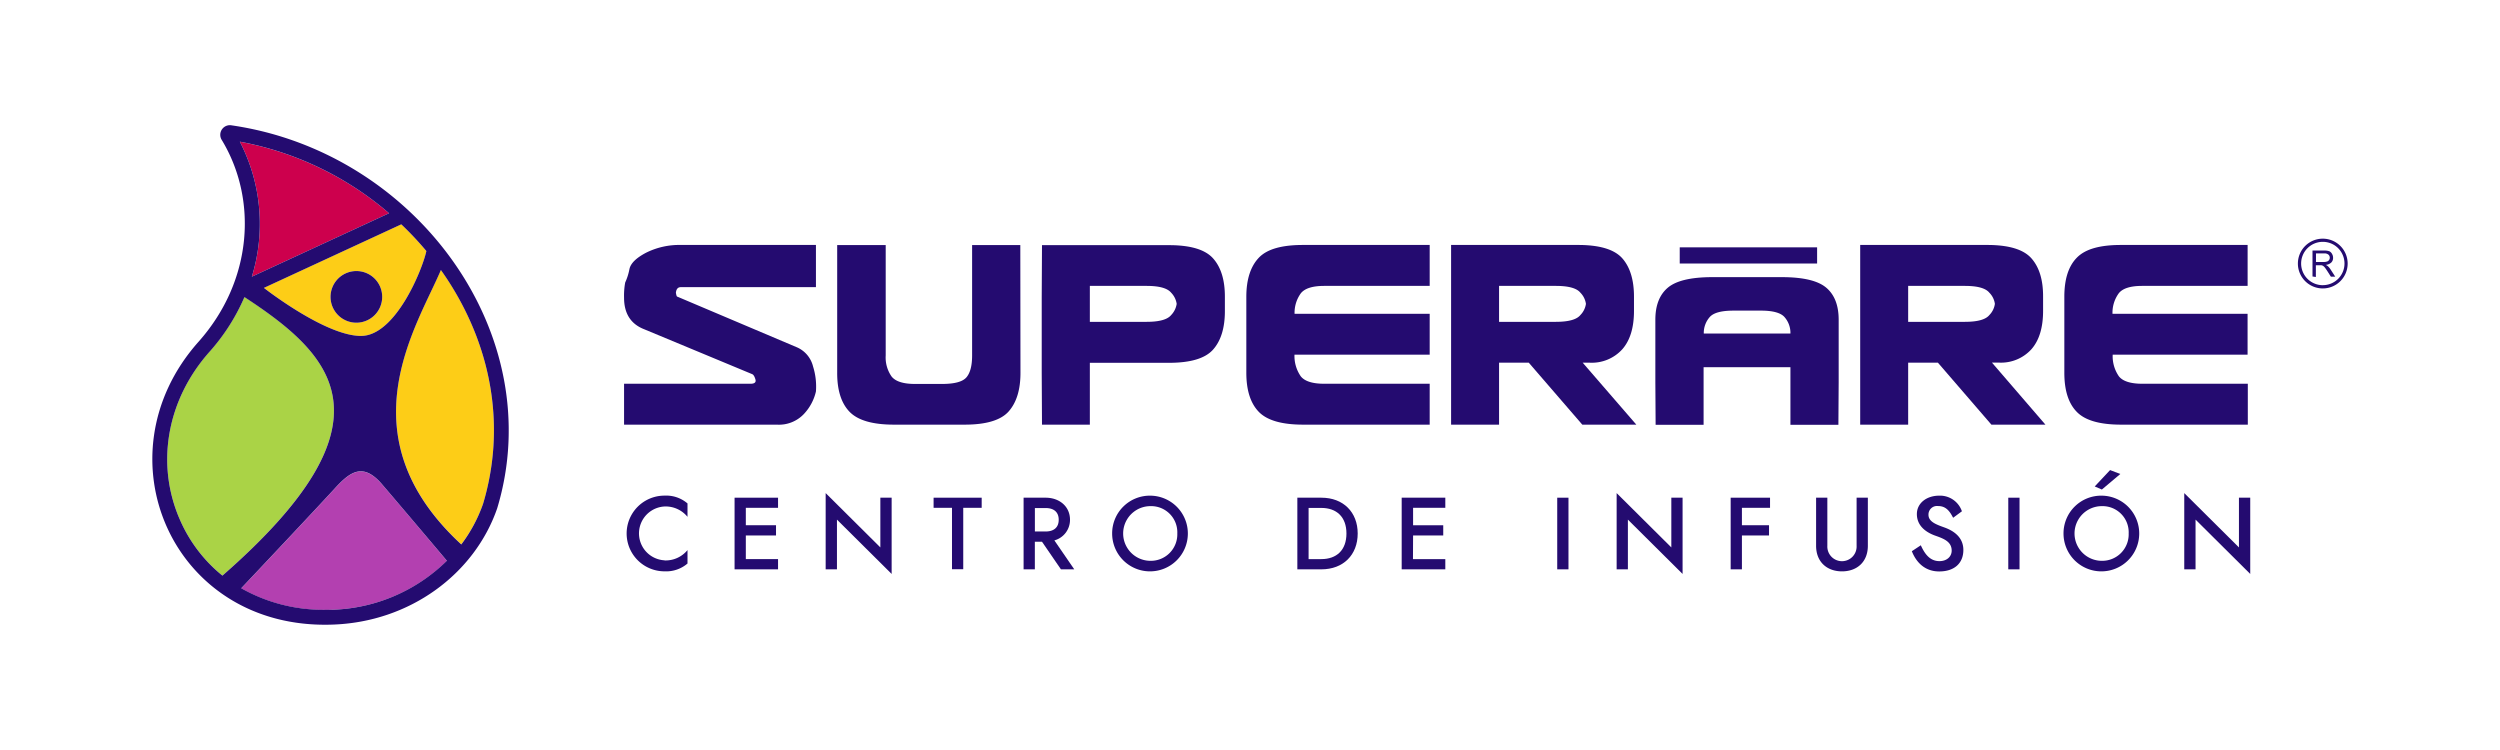
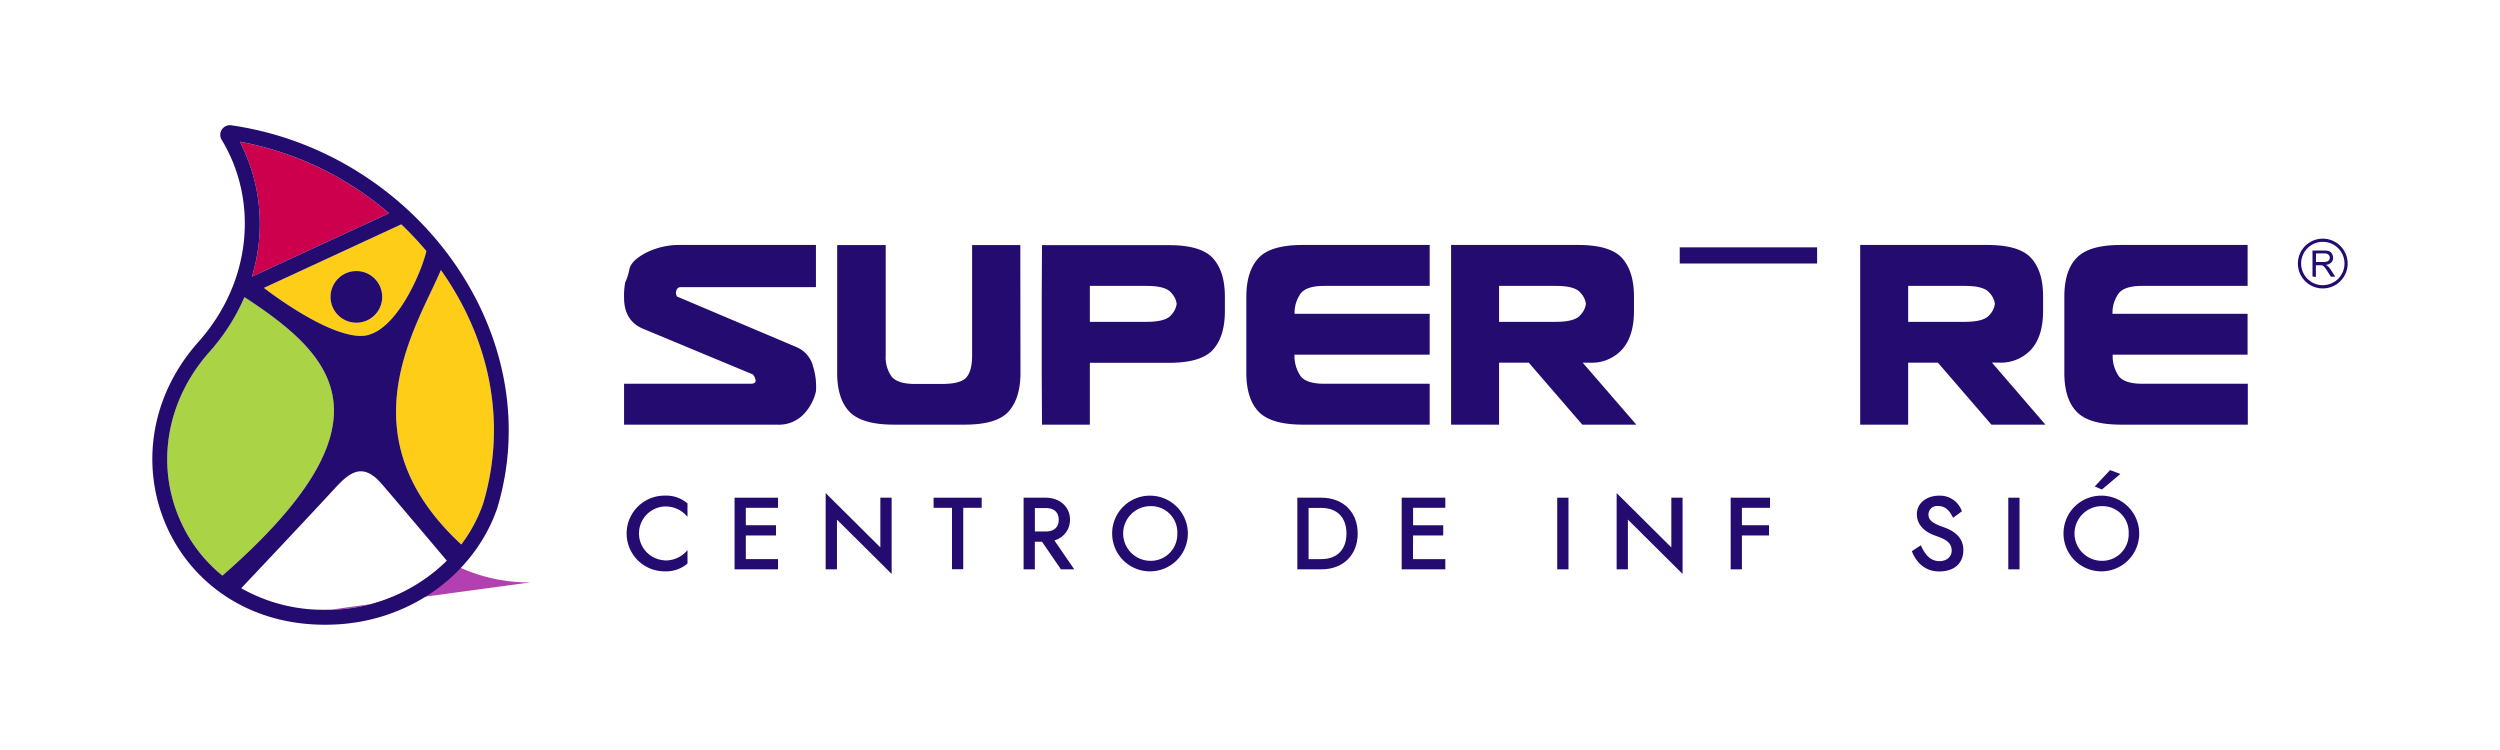
<svg xmlns="http://www.w3.org/2000/svg" id="Layer_1" data-name="Layer 1" viewBox="0 0 640 192">
  <defs>
    <style>.cls-1{fill:#240b70;}.cls-2{fill:#cd004d;}.cls-3{fill:#fdcd17;}.cls-4{fill:#aad346;}.cls-5{fill:#b340b0;}</style>
  </defs>
  <title>logo-horizontal2</title>
  <path class="cls-1" d="M594.64,61.1A6.37,6.37,0,1,0,601,67.46,6.37,6.37,0,0,0,594.64,61.1Zm0,11.91a5.55,5.55,0,1,1,5.55-5.55A5.54,5.54,0,0,1,594.64,73Z" />
  <path class="cls-1" d="M592,70.78V64.14h2.95a3.94,3.94,0,0,1,1.36.18A1.51,1.51,0,0,1,597,65a1.92,1.92,0,0,1,.27,1,1.66,1.66,0,0,1-.45,1.19,2.35,2.35,0,0,1-1.42.62,3.12,3.12,0,0,1,.53.33,4.14,4.14,0,0,1,.73.89l1.16,1.8h-1.11l-.88-1.38c-.26-.4-.47-.7-.63-.91a2.36,2.36,0,0,0-.45-.45,1.76,1.76,0,0,0-.4-.18,2.77,2.77,0,0,0-.49,0h-1v3Zm.89-3.71h1.89a2.94,2.94,0,0,0,.94-.12,1,1,0,0,0,.7-1,1,1,0,0,0-.35-.77,1.57,1.57,0,0,0-1.08-.31h-2.1Z" />
  <path class="cls-1" d="M170.11,143.47a7.23,7.23,0,0,0,5.89-2.65v3.44a8.4,8.4,0,0,1-5.89,2,9.69,9.69,0,0,1,0-19.38,8.36,8.36,0,0,1,5.89,2v3.43a7.23,7.23,0,0,0-5.89-2.65,6.9,6.9,0,0,0,0,13.78Z" />
  <path class="cls-1" d="M190.93,143.13h8.25v2.62H188.05V127.41h11.13V130h-8.25v4.46h7.73v2.62h-7.73Z" />
  <path class="cls-1" d="M228.26,127.41v19.52l-14-13.91v12.73h-2.89V126.23l14,13.91V127.41Z" />
  <path class="cls-1" d="M239,127.41h12.31V130h-4.72v15.72h-2.88V130H239Z" />
  <path class="cls-1" d="M267.68,127.41c3.54,0,6.24,2.26,6.24,5.63a5.43,5.43,0,0,1-4,5.3l5.09,7.41h-3.41l-4.85-7.07h-1.83v7.07h-2.88V127.41Zm-2.75,8.65h2.75c2.07,0,3.35-1,3.35-3s-1.28-3-3.35-3h-2.75Z" />
  <path class="cls-1" d="M294.53,126.89a9.69,9.69,0,1,1-9.82,9.69A9.65,9.65,0,0,1,294.53,126.89Zm0,16.68a6.78,6.78,0,0,0,6.86-7,6.7,6.7,0,0,0-6.86-7,7,7,0,0,0,0,14Z" />
  <path class="cls-1" d="M338.27,127.41c5.61,0,9.3,3.7,9.3,9.17s-3.69,9.17-9.3,9.17h-6.15V127.41ZM335,143.13h3.27c3.88,0,6.42-2.28,6.42-6.55s-2.54-6.55-6.42-6.55H335Z" />
  <path class="cls-1" d="M361.72,143.13H370v2.62H358.83V127.41H370V130h-8.25v4.46h7.72v2.62h-7.72Z" />
  <path class="cls-1" d="M401.53,127.41v18.34h-2.88V127.41Z" />
  <path class="cls-1" d="M430.74,127.41v19.52l-14-13.91v12.73h-2.88V126.23l14,13.91V127.41Z" />
  <path class="cls-1" d="M445.93,145.75h-2.88V127.41h10.08V130h-7.2v4.46h6.94v2.62h-6.94Z" />
-   <path class="cls-1" d="M467.8,127.41v12.31a3.75,3.75,0,1,0,7.49,0V127.41h2.88v12.31c0,4.17-2.82,6.55-6.62,6.55s-6.63-2.38-6.63-6.55V127.41Z" />
  <path class="cls-1" d="M496.51,143.65c1.83,0,3.12-1.12,3.12-2.69,0-2.36-2.15-3.1-4.25-3.85-1.83-.66-4.66-2.18-4.66-5.51,0-2.77,2.46-4.71,5.71-4.71a5.92,5.92,0,0,1,5.82,4L500,132.55c-.79-1.52-1.73-3-3.82-3a2.19,2.19,0,0,0-2.49,2.23c0,1.73,1.86,2.46,4,3.22,1.91.68,4.93,2.2,4.93,5.79,0,3.38-2.28,5.5-6.19,5.5-3.53,0-5.81-2.17-7-5.18l2.3-1.52C492.84,142.08,494.23,143.65,496.51,143.65Z" />
  <path class="cls-1" d="M517,127.41v18.34h-2.88V127.41Z" />
  <path class="cls-1" d="M538.08,126.89a9.69,9.69,0,1,1-9.82,9.69A9.65,9.65,0,0,1,538.08,126.89Zm0,16.68a6.78,6.78,0,0,0,6.86-7,6.7,6.7,0,0,0-6.86-7,7,7,0,0,0,0,14Zm0-18.25-1.83-.79,3.93-4.19,2.62,1Z" />
-   <path class="cls-1" d="M576.06,127.41v19.52l-14-13.91v12.73h-2.89V126.23l14,13.91V127.41Z" />
  <path class="cls-1" d="M208.88,100.22a12.53,12.53,0,0,1-3.07,5.75,8.79,8.79,0,0,1-6.95,2.74h-39.1V98.24h32.4c1,0,1.45-.37,1.23-1.11s-.48-1.19-.81-1.34l-27.66-11.5q-5.16-2-5.16-8.08a18.53,18.53,0,0,1,.29-3.89,14.82,14.82,0,0,0,1.09-3.45q.47-2.18,4.23-4.16a19,19,0,0,1,8.93-2h34.58V73.51H174.3c-.76,0-1.17.48-1.27,1.43.1.63.21,1,.36,1l30.69,13a7.21,7.21,0,0,1,4.06,4.87A17.11,17.11,0,0,1,208.88,100.22Z" />
  <path class="cls-1" d="M261.24,95.47c0,4.28-1,7.55-3,9.83s-5.79,3.41-11.29,3.41H228.85q-8.17,0-11.36-3.29t-3.17-10V62.73h12.42V91a8.48,8.48,0,0,0,1.51,5.39c1,1.26,3,1.9,6,1.9h6.91c3.25,0,5.34-.58,6.29-1.74s1.41-3,1.41-5.55V62.73h12.34Z" />
  <path class="cls-1" d="M279,108.71H266.75l-.07-13.24V76l.07-13.24h32.53q8.27,0,11.29,3.41t3,9.83v3.64q0,6.42-3,9.83t-11.29,3.41H279Zm14.54-26.32q4.86,0,6.28-1.74a5.21,5.21,0,0,0,1.41-2.86,5.16,5.16,0,0,0-1.41-2.85q-1.43-1.75-6.28-1.75H279v9.2Z" />
  <path class="cls-1" d="M334.93,90.79h-3.54A9.07,9.07,0,0,0,333,96.34c1,1.26,3,1.9,6,1.9h27v10.47h-32.4c-5.45,0-9.25-1.1-11.36-3.29s-3.18-5.51-3.18-10V76c0-4.44,1.07-7.76,3.18-10s5.91-3.29,11.36-3.29H366V73.19H339c-3,0-5,.64-6,1.91a8.5,8.5,0,0,0-1.59,5.23H366V90.79Z" />
  <path class="cls-1" d="M418.9,108.71H405.07l-13.7-15.86h-7.61v15.86H371.48v-46H404q8.26,0,11.3,3.41c2,2.27,3,5.55,3,9.83v3.64c0,4.28-1,7.56-3,9.83A10.53,10.53,0,0,1,407,92.85h-1.83ZM398.29,82.39q4.88,0,6.29-1.74A5.14,5.14,0,0,0,406,77.79a5.09,5.09,0,0,0-1.41-2.85q-1.41-1.75-6.29-1.75H383.76v9.2Z" />
-   <path class="cls-1" d="M454.82,94h-18.7v14.75H423.84l-.07-10.9v-16q0-5.49,3.18-8.19t11.36-2.71h17.85c5.47,0,9.25.91,11.37,2.71s3.17,4.53,3.17,8.19v16l-.07,10.9H458.35V94Zm-2.75-8.61h6.28a6.13,6.13,0,0,0-1.59-4.3q-1.51-1.58-6-1.57h-7q-4.51,0-6,1.57a6.13,6.13,0,0,0-1.59,4.3Z" />
  <path class="cls-1" d="M523.63,108.71H509.8L496.11,92.85h-7.62v15.86H476.21v-46h32.53q8.26,0,11.29,3.41t3,9.83v3.64q0,6.42-3,9.83a10.5,10.5,0,0,1-8.25,3.41h-1.84ZM503,82.39q4.88,0,6.28-1.74a5.07,5.07,0,0,0,1.41-2.86,5,5,0,0,0-1.41-2.85q-1.41-1.75-6.28-1.75H488.49v9.2Z" />
  <path class="cls-1" d="M544.38,90.79h-3.53a9,9,0,0,0,1.59,5.55c1,1.26,3,1.9,6,1.9h27v10.47H543q-8.2,0-11.36-3.29c-2.13-2.19-3.17-5.51-3.17-10V76c0-4.44,1-7.76,3.17-10s5.89-3.29,11.36-3.29h32.39V73.19h-27q-4.51,0-6,1.91a8.44,8.44,0,0,0-1.59,5.23h34.58V90.79Z" />
  <rect class="cls-1" x="430.01" y="63.32" width="35.17" height="4.14" />
  <path class="cls-2" d="M64.47,70.83,99.6,54.59A81.34,81.34,0,0,0,61.4,36.28,45.79,45.79,0,0,1,64.47,70.83Z" />
  <path class="cls-3" d="M115.05,72.31c-.7-1.09-1.43-2.17-2.18-3.23-6.12,14.48-25.05,42.34,5.22,70.26A38.19,38.19,0,0,0,123.66,129C129.34,110.09,126.28,90,115.05,72.31Z" />
  <path class="cls-3" d="M102.73,57.41,67.56,73.68C67.84,73.9,83.32,86,92.4,86c8.86,0,15.74-17,16.75-21.71A81.65,81.65,0,0,0,102.73,57.41ZM91.23,82.6A6.61,6.61,0,1,1,97.84,76,6.59,6.59,0,0,1,91.23,82.6Z" />
  <path class="cls-4" d="M46.19,133.35a37.67,37.67,0,0,0,10.75,14C102.21,107.75,85.48,91.07,62.58,76a51.84,51.84,0,0,1-8.94,14C42.62,102.44,39.77,119,46.19,133.35Z" />
-   <path class="cls-5" d="M84.93,156.1a43.73,43.73,0,0,0,29.47-12.52c-.09-.11-10.55-12.55-16.6-19.58-5-5.8-8.28-3.09-12.32,1.31-5.8,6.31-20.26,21.64-23.73,25.31a42.57,42.57,0,0,0,21.44,5.51C83.78,156.13,84.35,156.12,84.93,156.1Z" />
+   <path class="cls-5" d="M84.93,156.1a43.73,43.73,0,0,0,29.47-12.52a42.57,42.57,0,0,0,21.44,5.51C83.78,156.13,84.35,156.12,84.93,156.1Z" />
  <path class="cls-1" d="M91.23,69.39A6.61,6.61,0,1,0,97.84,76,6.6,6.6,0,0,0,91.23,69.39Z" />
  <path class="cls-1" d="M59.37,32.1a2.47,2.47,0,0,0-2.69,3.58c9.3,15.2,8.1,36.12-5.88,51.84-25.94,29.16-6.71,73.78,34.26,72.38,19.89-.63,36.43-13,42.22-29.77C140.73,85.63,106.57,39,59.37,32.1Zm49.78,32.17C108.14,69,101.26,86,92.4,86c-9.08,0-24.56-12.08-24.84-12.3l35.17-16.27A81.65,81.65,0,0,1,109.15,64.27Zm-47.75-28A81.34,81.34,0,0,1,99.6,54.59L64.47,70.83A45.79,45.79,0,0,0,61.4,36.28ZM46.19,133.35c-6.42-14.32-3.57-30.91,7.45-43.3a51.84,51.84,0,0,0,8.94-14c22.9,15,39.63,31.73-5.64,71.31A37.67,37.67,0,0,1,46.19,133.35ZM84.93,156.1c-.58,0-1.15,0-1.74,0a42.57,42.57,0,0,1-21.44-5.51c3.47-3.67,17.93-19,23.73-25.31,4-4.4,7.33-7.11,12.32-1.31,6,7,16.51,19.47,16.6,19.58A43.73,43.73,0,0,1,84.93,156.1ZM123.66,129a38.19,38.19,0,0,1-5.57,10.38c-30.27-27.92-11.34-55.78-5.22-70.26.75,1.06,1.48,2.14,2.18,3.23C126.28,90,129.34,110.09,123.66,129Z" />
</svg>